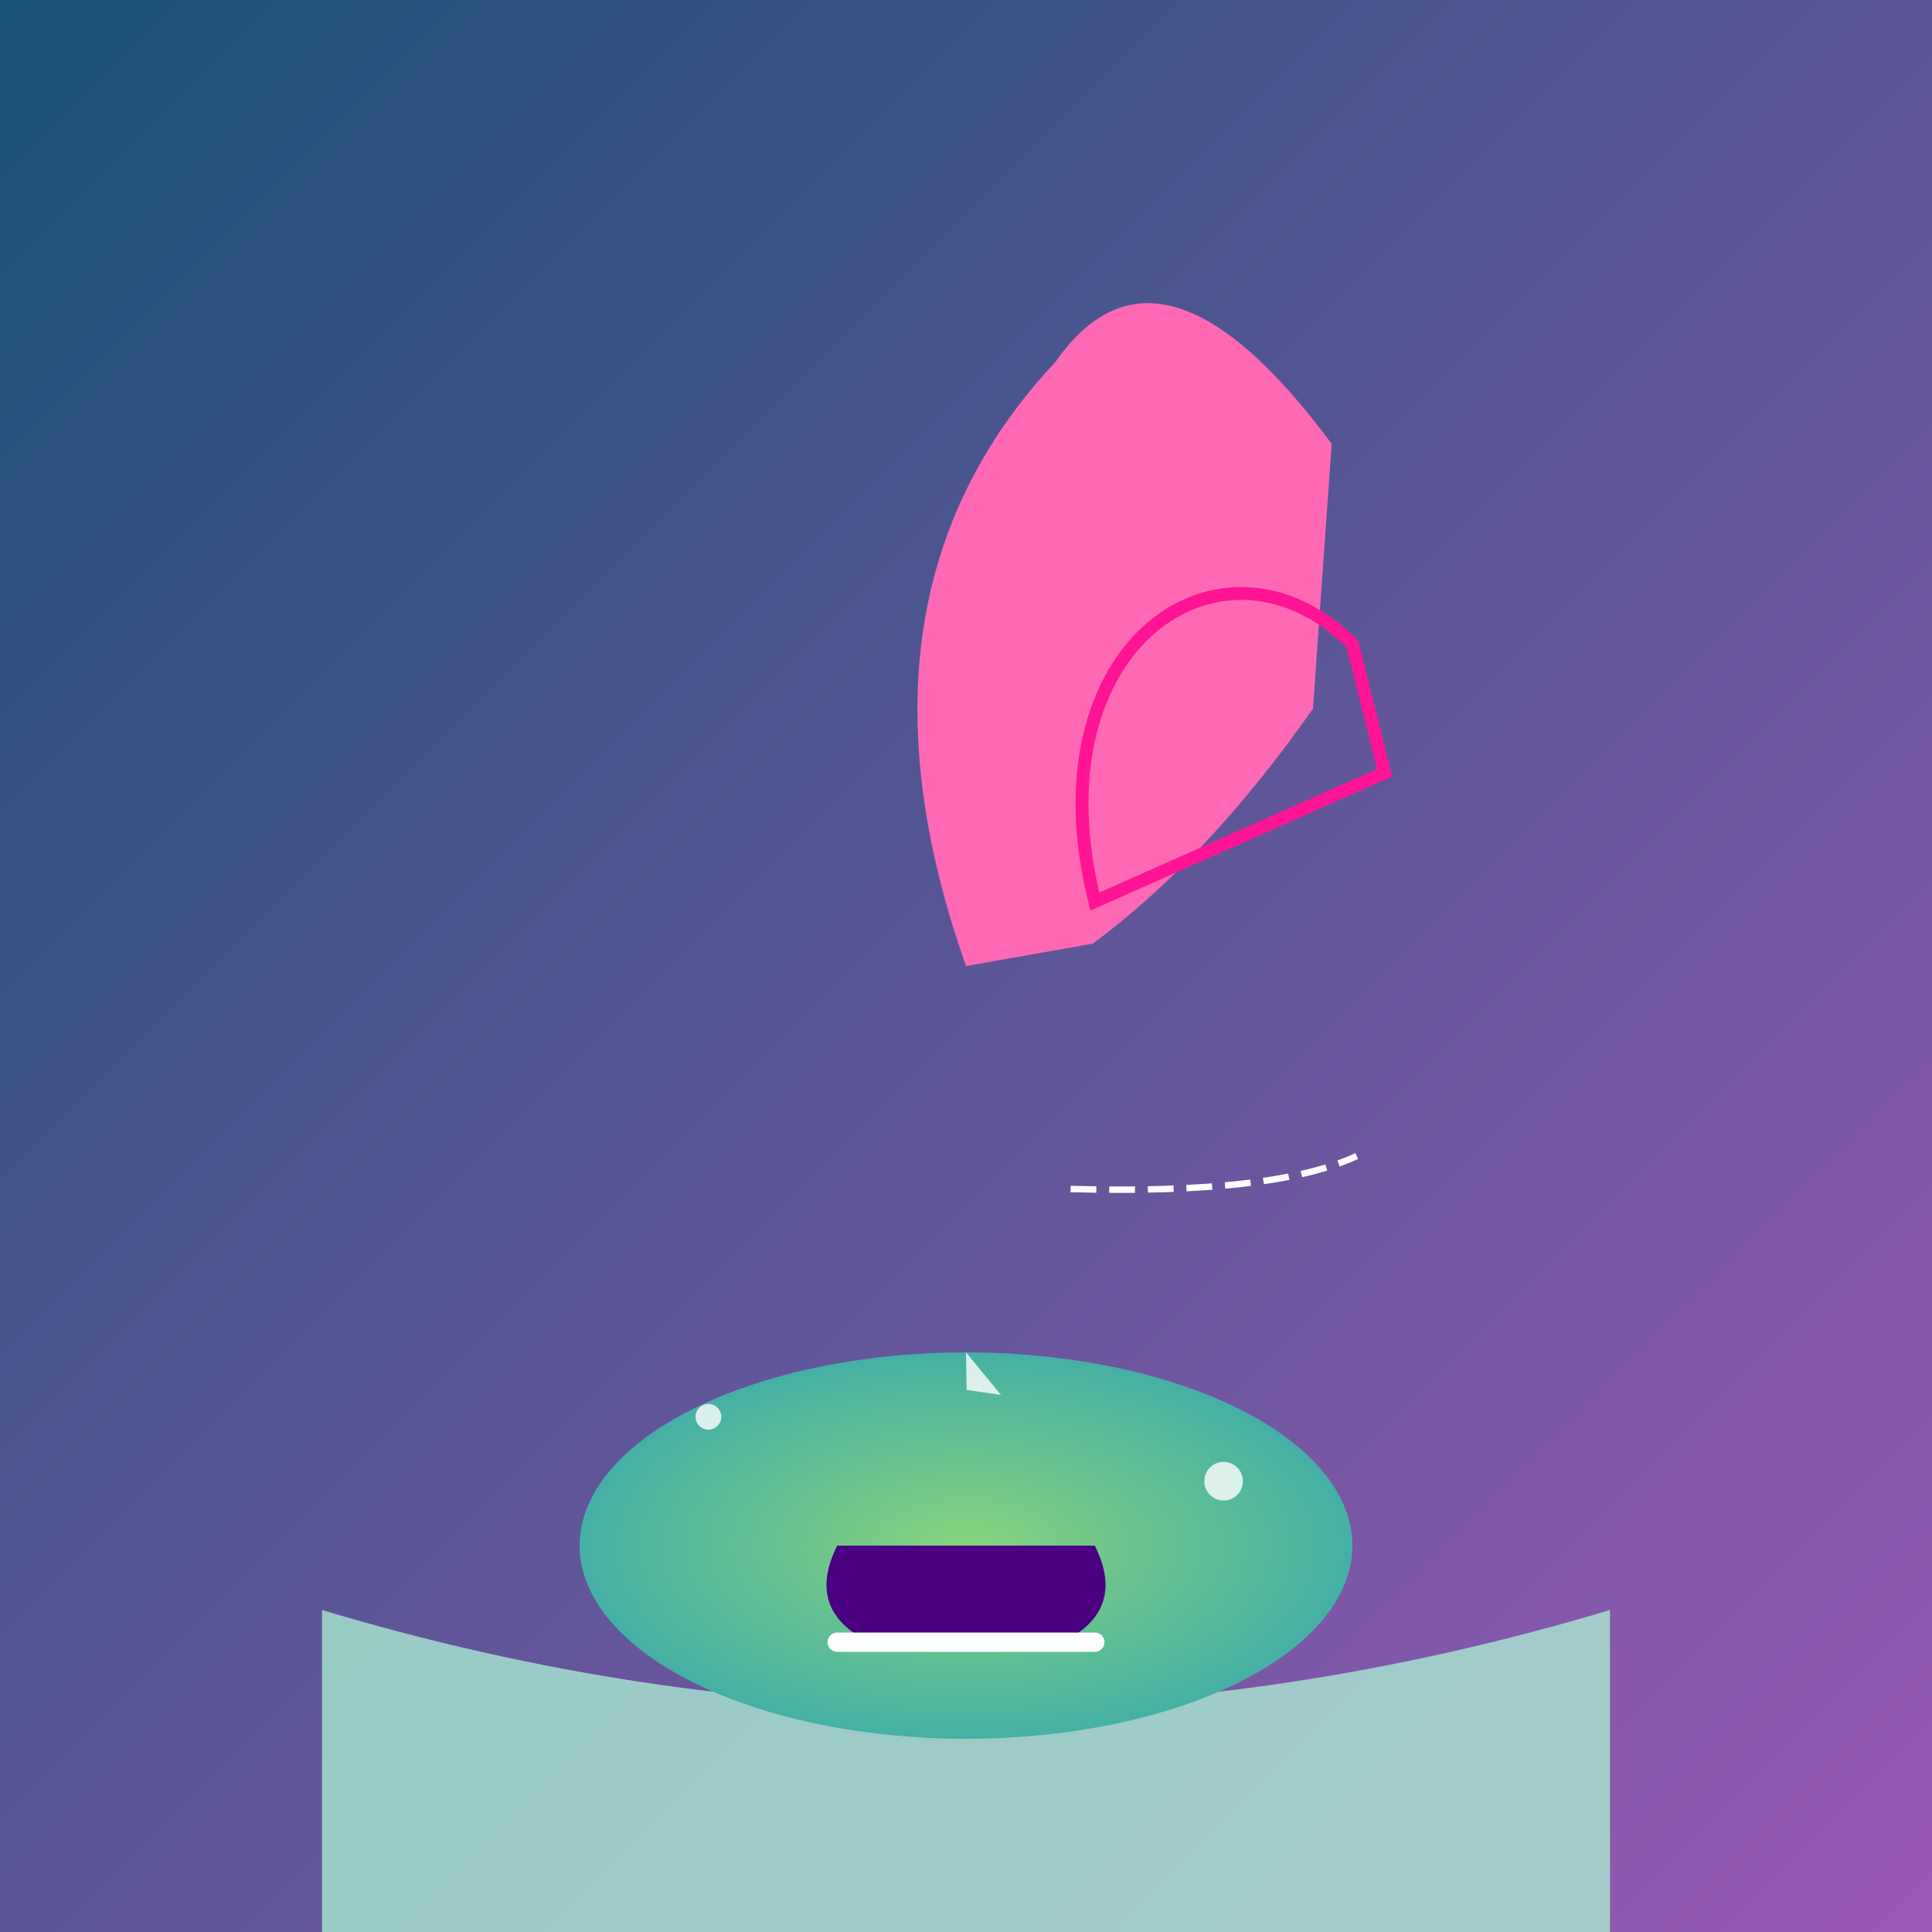
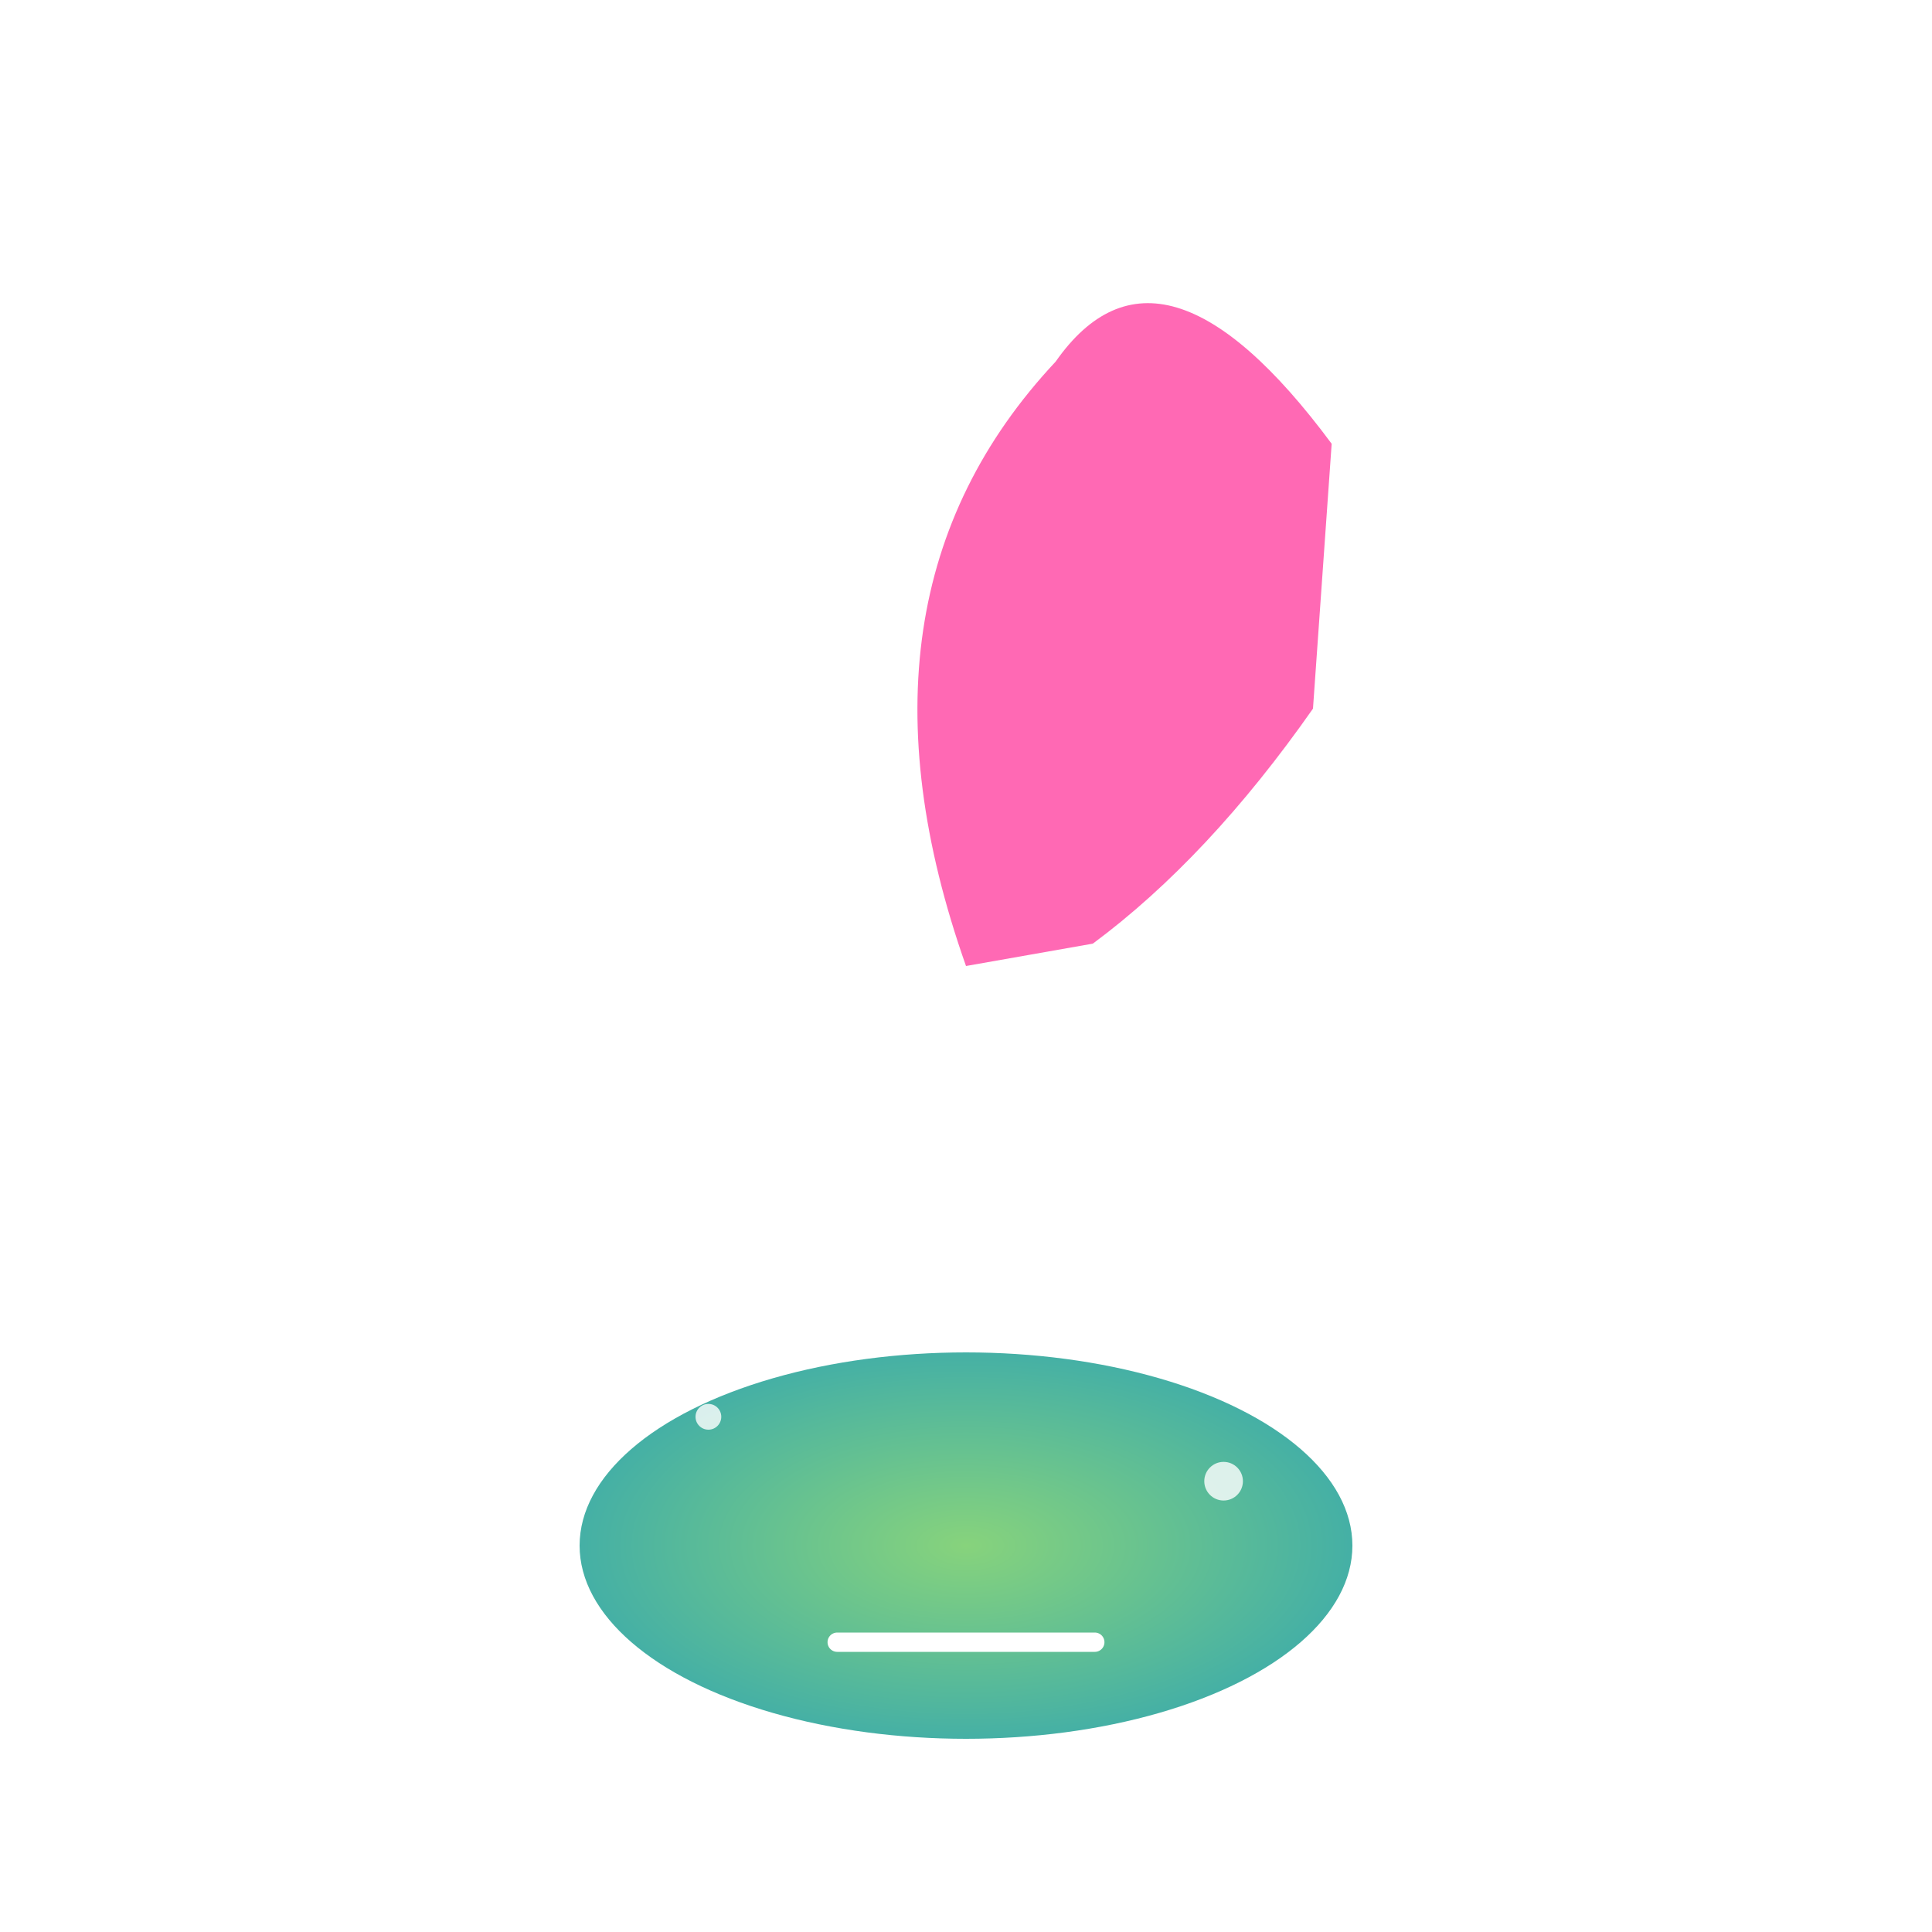
<svg xmlns="http://www.w3.org/2000/svg" viewBox="0 0 300 300">
  <defs>
    <linearGradient id="sky" x1="0" y1="0" x2="1" y2="1">
      <stop offset="0%" stop-color="#1a5276" />
      <stop offset="100%" stop-color="#9b59b6" />
    </linearGradient>
    <radialGradient id="lilyPad">
      <stop offset="0%" stop-color="#87d37c" />
      <stop offset="100%" stop-color="#45b0a5" />
    </radialGradient>
    <filter id="iceGlow">
      <feGaussianBlur stdDeviation="2" result="glow" />
      <feMerge>
        <feMergeNode in="glow" />
        <feMergeNode in="SourceGraphic" />
      </feMerge>
    </filter>
  </defs>
-   <rect width="300" height="300" fill="url(#sky)" />
-   <path d="M50 250 Q150 280 250 250 L250 300 50 300Z" fill="#a8e6cf" filter="url(#iceGlow)" opacity="0.9" />
  <ellipse cx="150" cy="240" rx="60" ry="30" fill="url(#lilyPad)">
    <animate attributeName="rx" values="60;65;60" dur="3s" repeatCount="indefinite" />
  </ellipse>
  <path d="M150 150 Q140 90 180 60 Q200 40 220 80 L210 120 Q190 140 170 150Z" fill="#ff69b4" transform="rotate(-10 150 150)" />
-   <path d="M170 140 C160 100 190 80 210 100 L215 120 Z" fill="url(#flamingoGrad)" stroke="#ff1493" stroke-width="2" />
-   <path d="M130 240 L170 240 Q175 250 165 255 L135 255 Q125 250 130 240Z" fill="#4b0082" />
  <path d="M130 255 L170 255" stroke="#fff" stroke-width="3" stroke-linecap="round" />
  <g transform="rotate(20 150 200)">
    <path d="M160 180 Q190 170 200 160" stroke="#fff" fill="none" stroke-dasharray="4 2" />
    <animateTransform attributeName="transform" type="rotate" values="20 150 200;25 150 200;20 150 200" dur="1.5s" repeatCount="indefinite" />
  </g>
  <g fill="#fff" opacity="0.8">
    <circle cx="110" cy="220" r="2" />
    <circle cx="190" cy="230" r="3" />
-     <polygon points="150,210 153,215 158,213" transform="rotate(30 150 210)" />
  </g>
</svg>